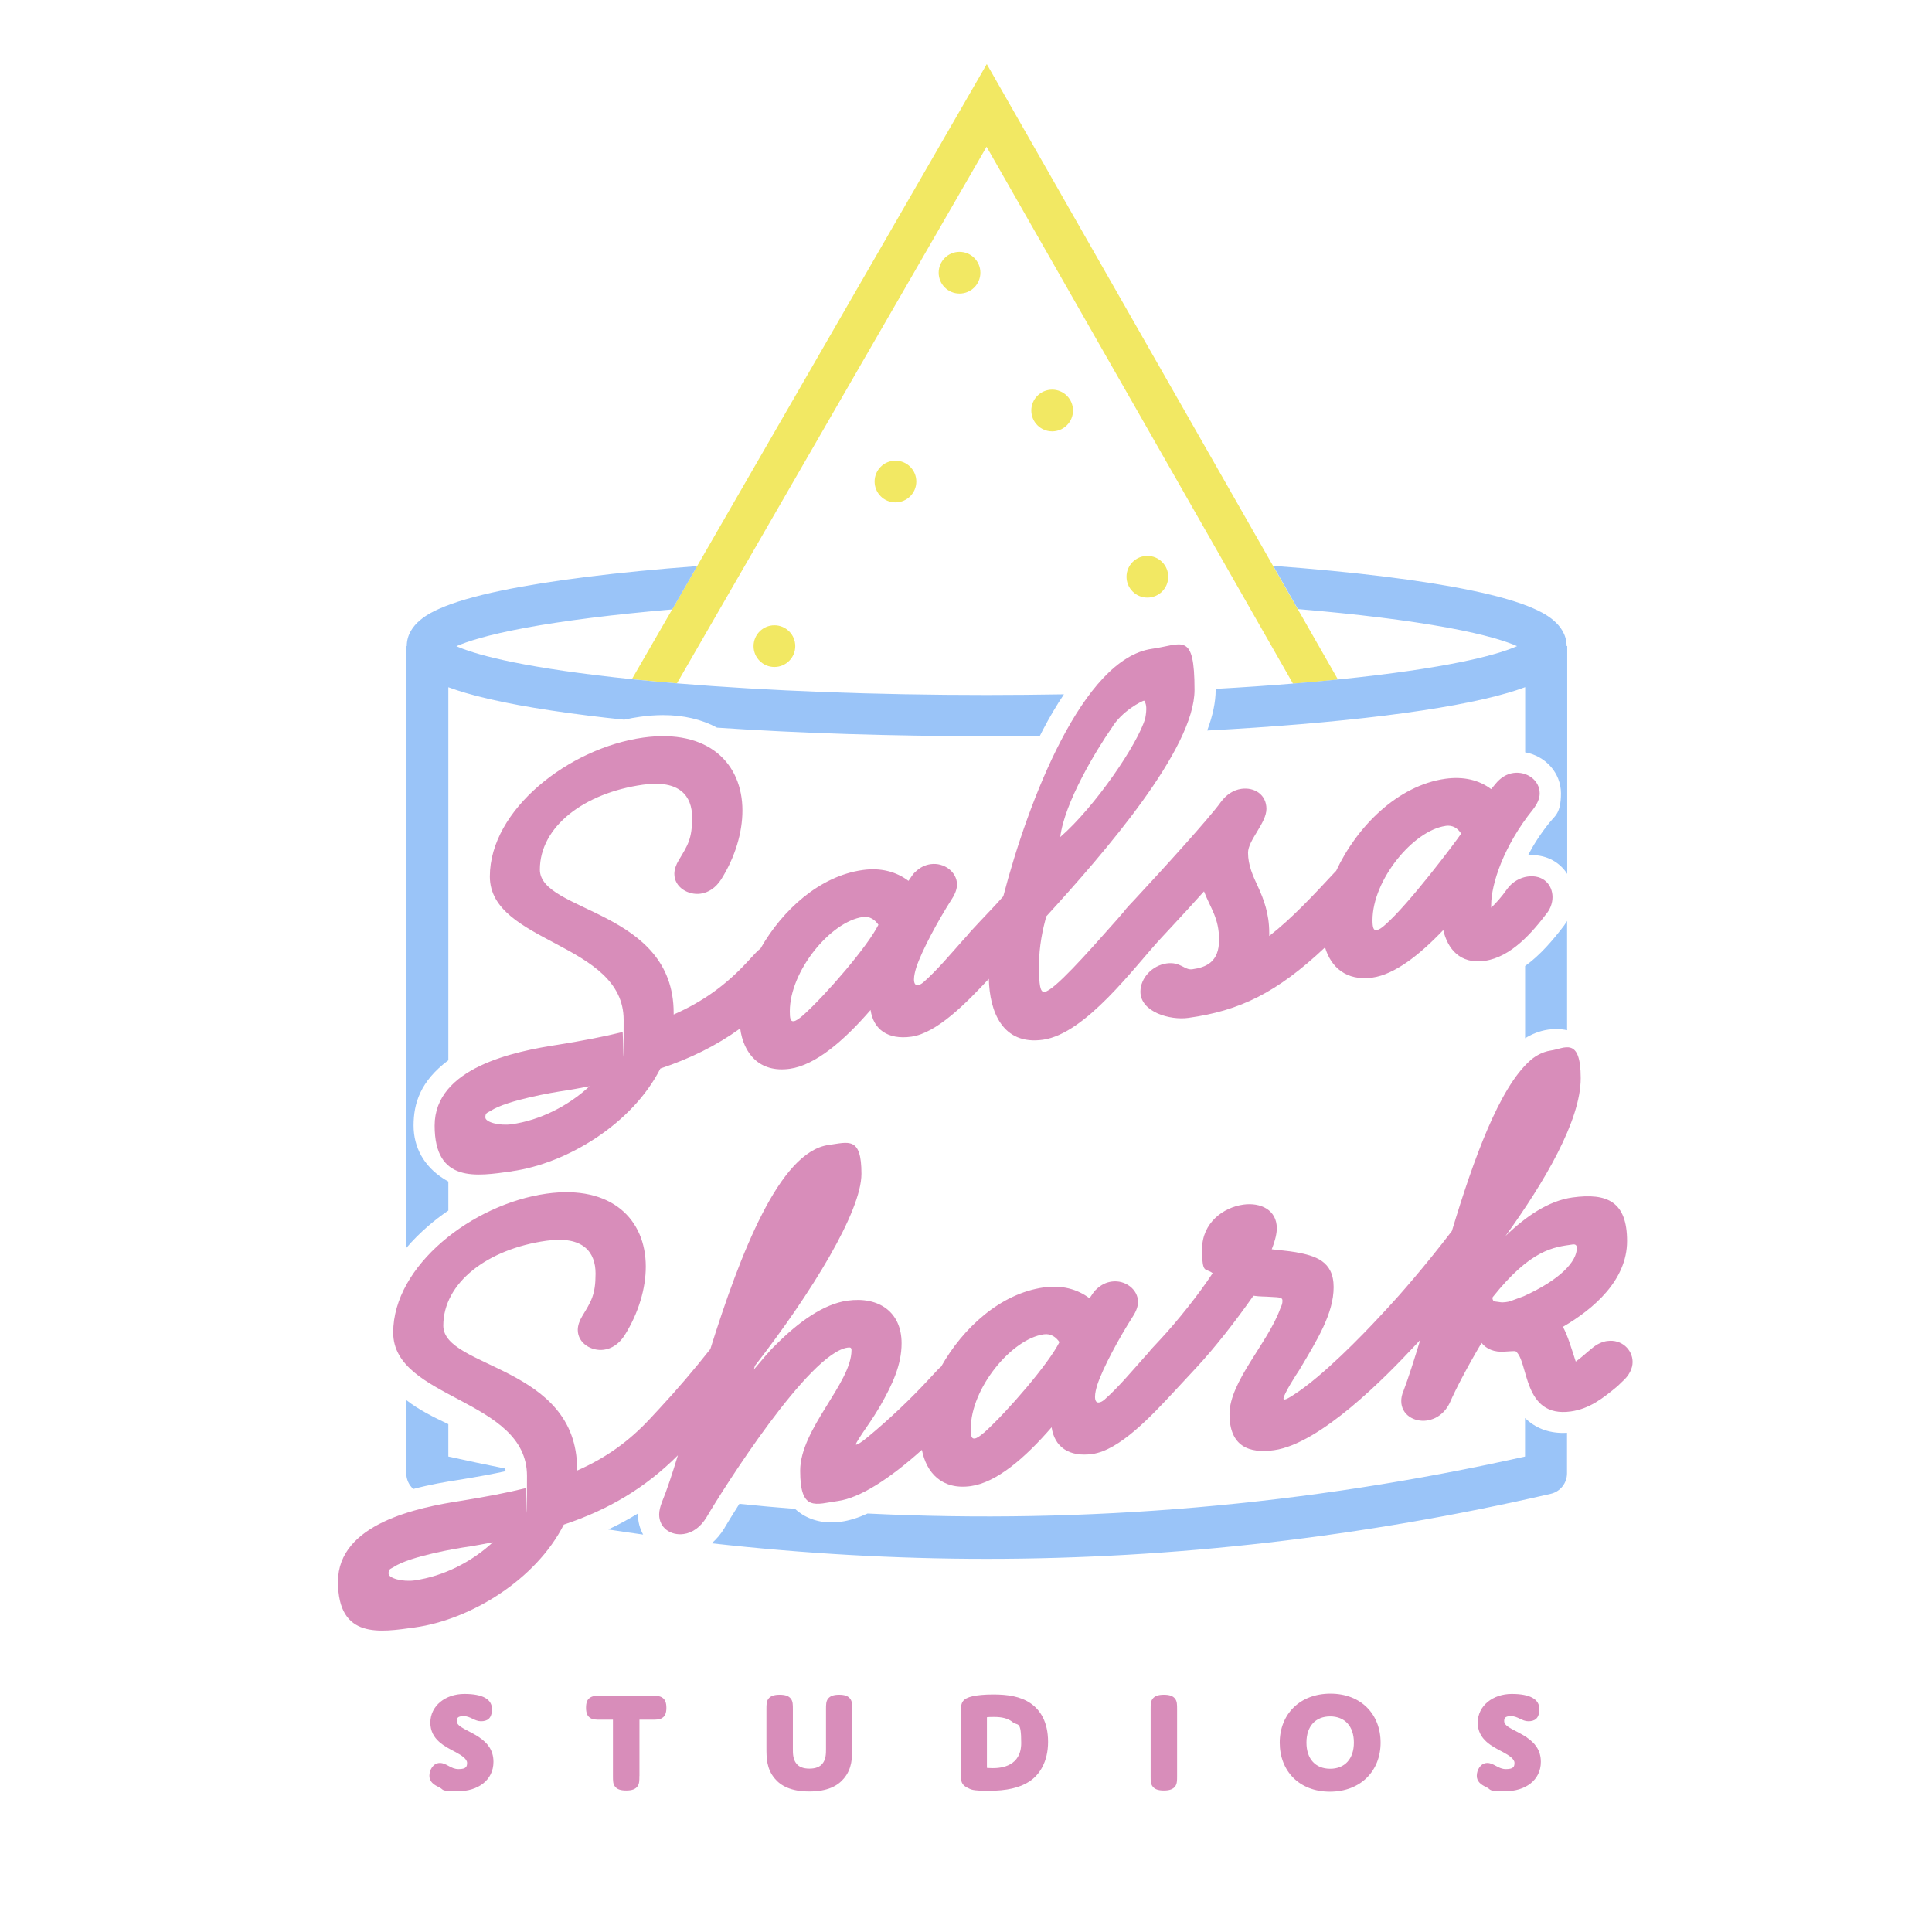
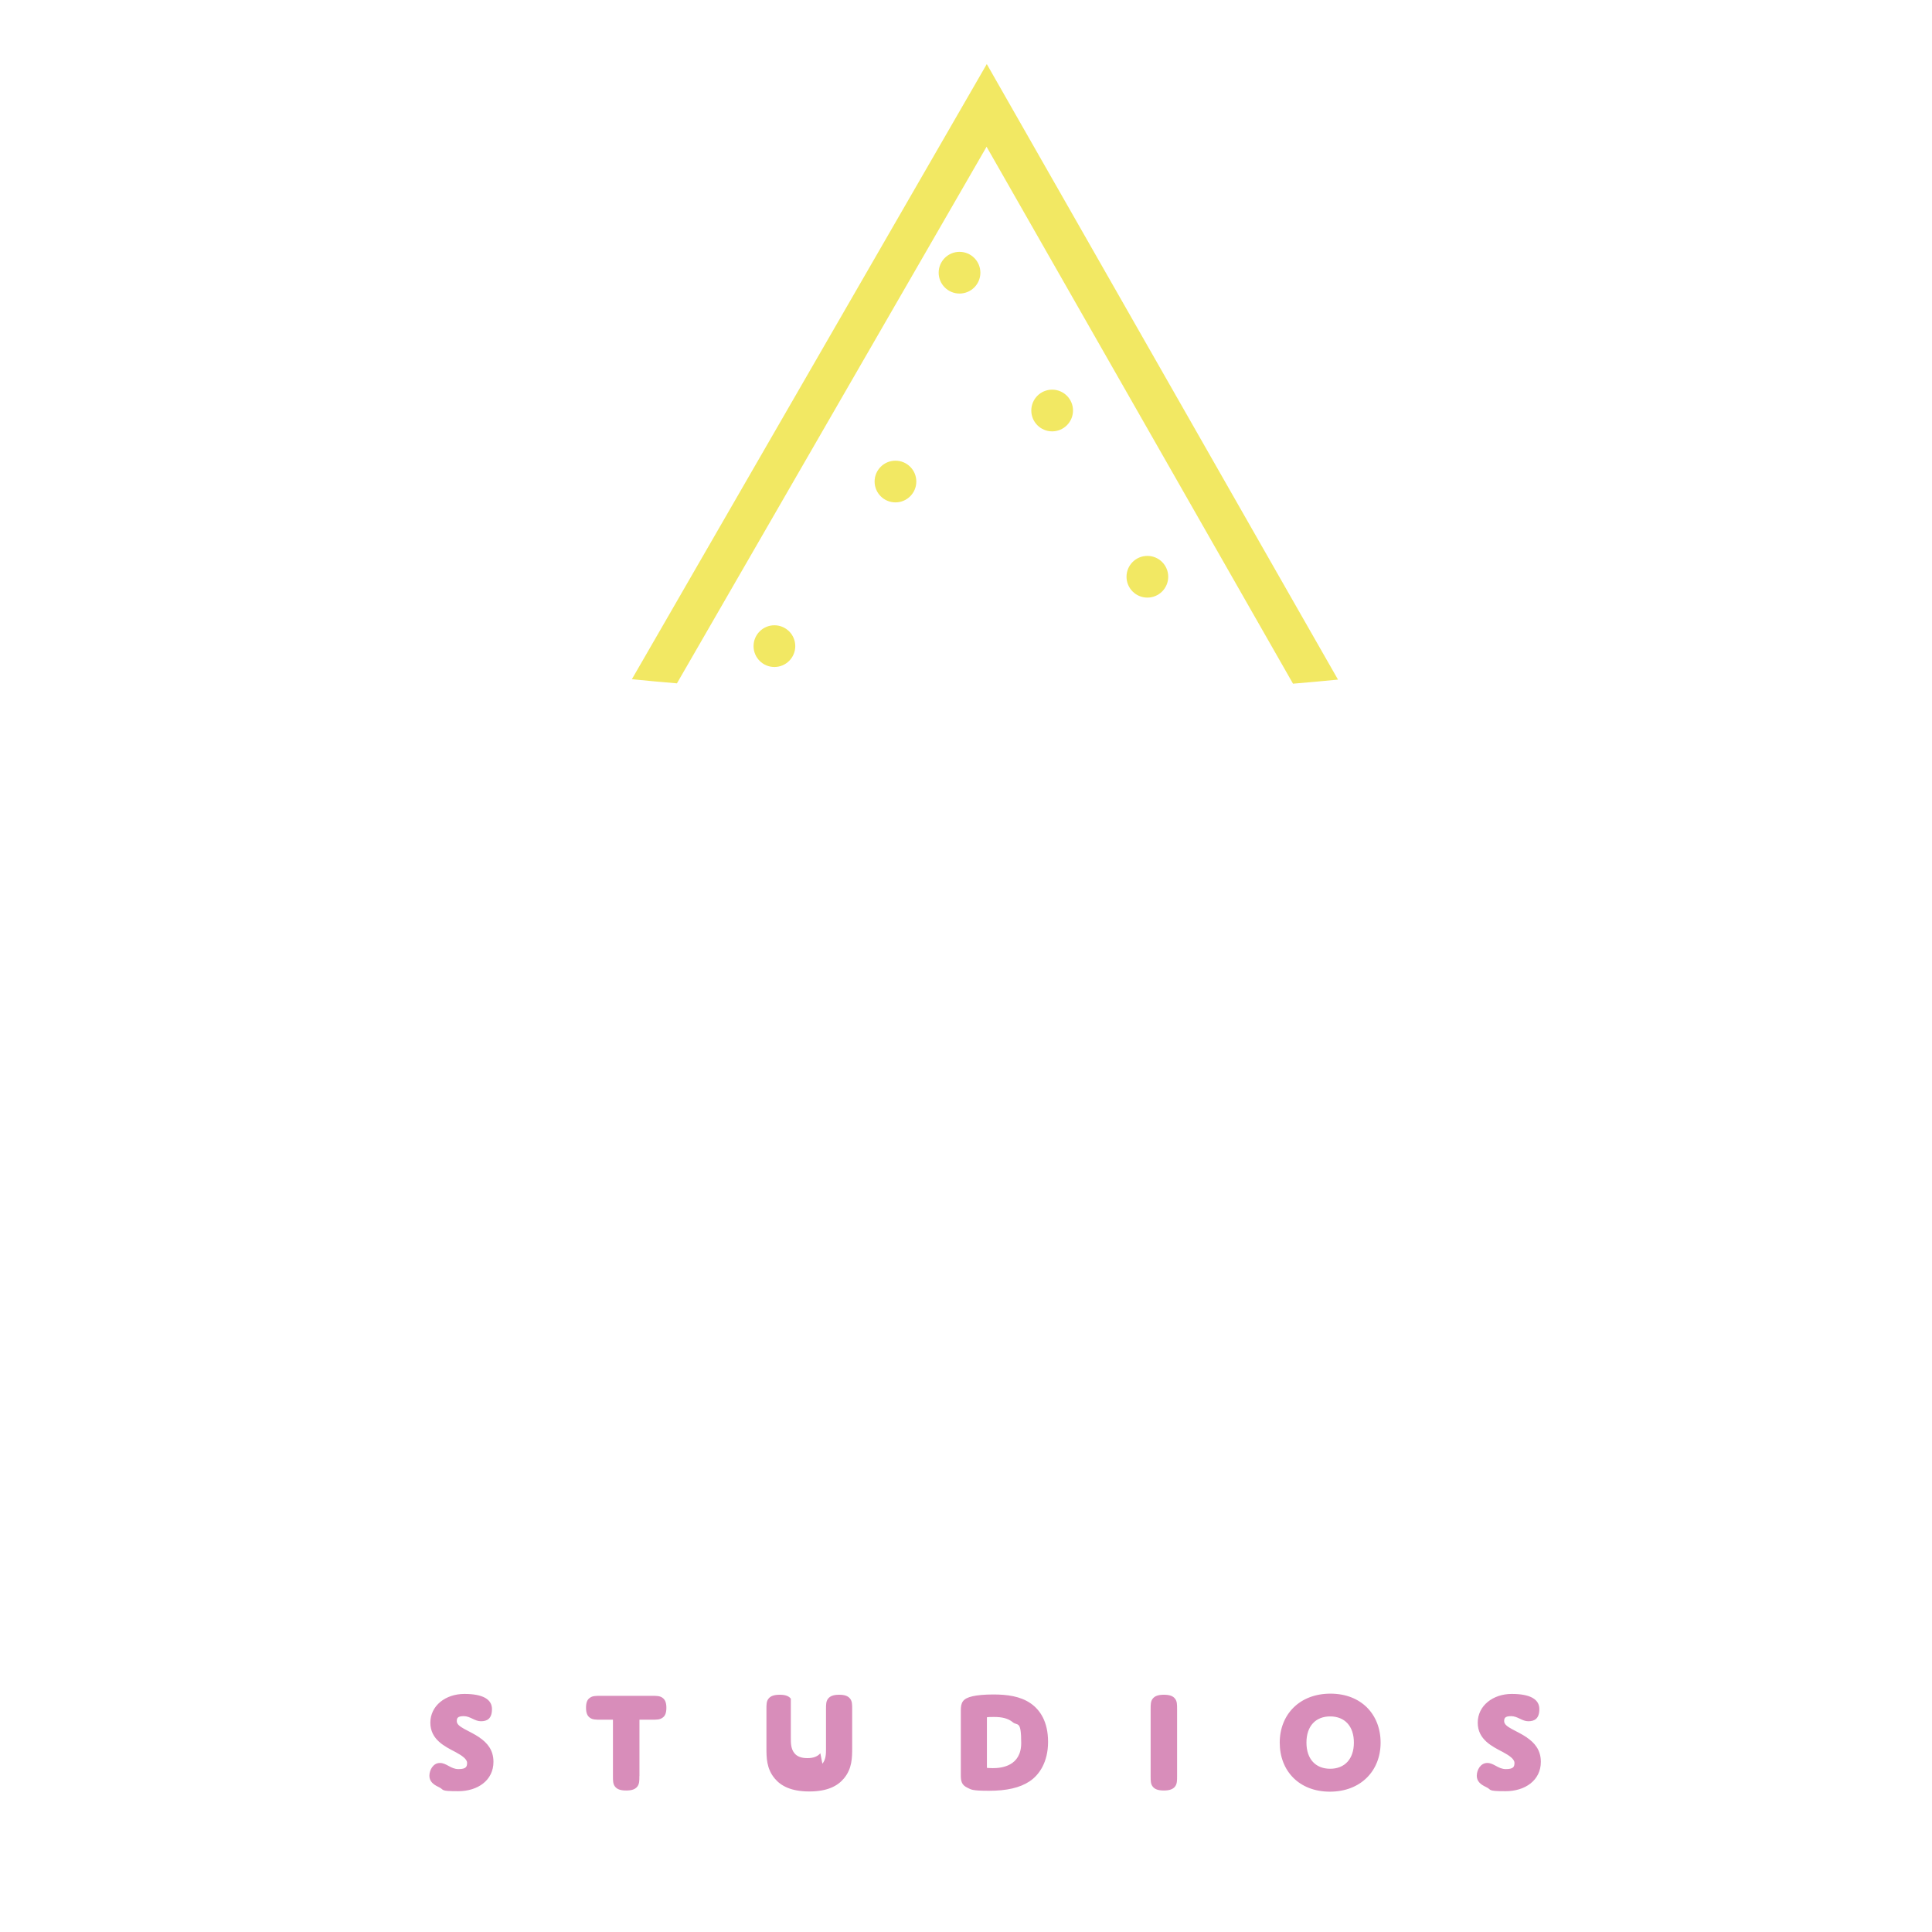
<svg xmlns="http://www.w3.org/2000/svg" id="Layer_1" viewBox="0 0 2834.6 2834.6">
  <defs>
    <style>.st0{fill:#d88dba}.st1{fill:#f2e863}</style>
  </defs>
-   <path d="M703.5 2549.3c11.1 7.5 20.5 18.1 20.5 35.6 0 27.3-23.2 43.1-51.6 43.1s-19.6-1.9-29-6.2c-7.2-3.4-13.4-7.9-13.4-16.4s5.5-18.8 15.4-18.8 15.8 9 27.3 9 12.6-3.8 12.6-9.2-7.5-10.7-16.6-15.6c-15.8-8.3-37.3-18.3-37.3-43.3s22.4-42.2 49.9-42.2 40.5 8.1 40.5 22.2-7 17.9-16.2 17.9-15.6-7.5-25.2-7.5-10.2 3.4-10.2 7.5c0 8.7 18.1 13.4 33.5 23.9ZM938.1 2605.8c0 6.8 0 11.5-3 15.4s-7.9 5.8-16.4 5.8-13.4-1.9-16.4-5.8c-3-3.8-3-8.5-3-15.4v-82.7h-18.3c-6.8 0-11.5 0-15.4-2.8-3.8-2.6-5.8-7-5.8-14.7s1.9-12.2 5.8-14.7c3.8-2.8 8.5-2.8 15.4-2.8h75.5c6.8 0 11.5 0 15.4 2.8 3.8 2.6 5.8 7 5.8 14.7s-1.9 12.2-5.8 14.7c-3.8 2.8-8.5 2.8-15.4 2.8h-18.3v82.7ZM1206.6 2587.7c5.3-6.4 5.3-14.9 5.3-22v-58c0-6.8 0-11.5 3-15.4 3-3.8 7.9-5.8 16.2-5.8s13.2 1.9 16.2 5.8c3 3.8 3 8.5 3 15.4v56.1c0 14.9 0 31.1-12.2 45.6-9 10.7-23.7 19-50.7 19s-41.8-8.3-50.7-19c-12.2-14.5-12.2-30.7-12.2-45.6v-56.1c0-6.8 0-11.5 3-15.4 3-3.8 7.9-5.8 16.4-5.8s13.4 1.9 16.4 5.8c3 3.8 3 8.5 3 15.4v58c0 7 0 15.6 5.3 22 3.6 4.5 9.6 7.2 19 7.2s15.4-2.8 19-7.2ZM1510.7 2613.5c-14.5 9.6-33.9 13.9-59.7 13.9s-26-1.9-31.3-4.3c-9-4.1-10-10-10-18.8v-94.5c0-11.5 2.3-17.7 17.3-21.1 6.6-1.5 17.1-2.6 30.3-2.6 20.5 0 39.7 2.6 54.8 13 13.9 9.6 25.6 26.9 25.6 56.5s-12.8 48.4-26.9 57.8ZM1448 2593.8s4.1.4 8.7.4c12.8 0 41.6-3 41.6-36.9s-5.3-24.7-12.4-30.5c-7-5.8-16-7.7-27.5-7.7s-10.4.6-10.4.6v74ZM1727 2605.8c0 6.8 0 11.5-3 15.4-3 3.8-7.9 5.8-16.4 5.8s-13.4-1.9-16.4-5.8c-3-3.8-3-8.5-3-15.4v-98.1c0-6.8 0-11.5 3-15.4 3-3.8 7.9-5.8 16.4-5.8s13.4 1.9 16.4 5.8c3 3.8 3 8.5 3 15.4v98.1ZM1952 2484.9c45.2 0 73.6 30.5 73.6 71.9s-29.2 71.9-74.4 71.9-73.6-30.5-73.6-71.9 29.2-71.9 74.4-71.9ZM1951.6 2595.1c21.1 0 34.8-14.1 34.8-38.4s-13.6-38.4-34.8-38.4-34.8 14.1-34.8 38.4 13.6 38.4 34.8 38.4ZM2240.2 2549.3c11.1 7.5 20.5 18.1 20.5 35.6 0 27.3-23.2 43.1-51.6 43.1s-19.6-1.9-29-6.2c-7.2-3.4-13.4-7.9-13.4-16.4s5.5-18.8 15.4-18.8 15.8 9 27.3 9 12.6-3.8 12.6-9.2-7.5-10.7-16.6-15.6c-15.8-8.3-37.3-18.3-37.3-43.3s22.4-42.2 49.9-42.2 40.5 8.1 40.5 22.2-7 17.9-16.2 17.9-15.6-7.5-25.2-7.5-10.2 3.4-10.2 7.5c0 8.7 18.1 13.4 33.5 23.9Z" class="st0" />
+   <path d="M703.5 2549.3c11.1 7.5 20.5 18.1 20.5 35.6 0 27.3-23.2 43.1-51.6 43.1s-19.6-1.9-29-6.2c-7.2-3.4-13.4-7.9-13.4-16.4s5.5-18.8 15.4-18.8 15.8 9 27.3 9 12.6-3.8 12.6-9.2-7.5-10.7-16.6-15.6c-15.8-8.3-37.3-18.3-37.3-43.3s22.4-42.2 49.9-42.2 40.5 8.1 40.5 22.2-7 17.9-16.2 17.9-15.6-7.5-25.2-7.5-10.2 3.4-10.2 7.5c0 8.7 18.1 13.4 33.5 23.9ZM938.1 2605.8c0 6.8 0 11.5-3 15.4s-7.9 5.8-16.4 5.8-13.4-1.9-16.4-5.8c-3-3.8-3-8.5-3-15.4v-82.7h-18.3c-6.8 0-11.5 0-15.4-2.8-3.8-2.6-5.8-7-5.8-14.7s1.9-12.2 5.8-14.7c3.8-2.8 8.5-2.8 15.4-2.8h75.5c6.8 0 11.5 0 15.4 2.8 3.8 2.6 5.8 7 5.8 14.7s-1.9 12.2-5.8 14.7c-3.8 2.8-8.5 2.8-15.4 2.8h-18.3v82.7ZM1206.6 2587.7c5.3-6.4 5.3-14.9 5.3-22v-58c0-6.8 0-11.5 3-15.4 3-3.8 7.9-5.8 16.2-5.8s13.2 1.9 16.2 5.8c3 3.8 3 8.5 3 15.4v56.1c0 14.9 0 31.1-12.2 45.6-9 10.7-23.7 19-50.7 19s-41.8-8.3-50.7-19c-12.2-14.5-12.2-30.7-12.2-45.6v-56.1c0-6.8 0-11.5 3-15.4 3-3.8 7.9-5.8 16.4-5.8s13.4 1.9 16.4 5.8v58c0 7 0 15.6 5.3 22 3.6 4.5 9.6 7.2 19 7.2s15.4-2.8 19-7.2ZM1510.7 2613.5c-14.5 9.6-33.9 13.9-59.7 13.9s-26-1.9-31.3-4.3c-9-4.1-10-10-10-18.8v-94.5c0-11.5 2.3-17.7 17.3-21.1 6.6-1.5 17.1-2.6 30.3-2.6 20.5 0 39.7 2.6 54.8 13 13.9 9.6 25.6 26.9 25.6 56.5s-12.8 48.4-26.9 57.8ZM1448 2593.8s4.1.4 8.7.4c12.8 0 41.6-3 41.6-36.9s-5.3-24.7-12.4-30.5c-7-5.8-16-7.7-27.5-7.7s-10.4.6-10.4.6v74ZM1727 2605.8c0 6.8 0 11.5-3 15.4-3 3.8-7.9 5.8-16.4 5.8s-13.4-1.9-16.4-5.8c-3-3.8-3-8.5-3-15.4v-98.1c0-6.8 0-11.5 3-15.4 3-3.8 7.9-5.8 16.4-5.8s13.4 1.9 16.4 5.8c3 3.8 3 8.5 3 15.4v98.1ZM1952 2484.9c45.2 0 73.6 30.5 73.6 71.9s-29.2 71.9-74.4 71.9-73.6-30.5-73.6-71.9 29.2-71.9 74.4-71.9ZM1951.6 2595.1c21.1 0 34.8-14.1 34.8-38.4s-13.6-38.4-34.8-38.4-34.8 14.1-34.8 38.4 13.6 38.4 34.8 38.4ZM2240.2 2549.3c11.1 7.5 20.5 18.1 20.5 35.6 0 27.3-23.2 43.1-51.6 43.1s-19.6-1.9-29-6.2c-7.2-3.4-13.4-7.9-13.4-16.4s5.5-18.8 15.4-18.8 15.8 9 27.3 9 12.6-3.8 12.6-9.2-7.5-10.7-16.6-15.6c-15.8-8.3-37.3-18.3-37.3-43.3s22.4-42.2 49.9-42.2 40.5 8.1 40.5 22.2-7 17.9-16.2 17.9-15.6-7.5-25.2-7.5-10.2 3.4-10.2 7.5c0 8.7 18.1 13.4 33.5 23.9Z" class="st0" />
  <circle cx="1313.8" cy="706.5" r="30.6" class="st1" />
  <circle cx="1543.7" cy="602.3" r="30.6" class="st1" />
  <circle cx="1407.8" cy="400.1" r="30.6" class="st1" />
  <circle cx="1683.4" cy="846.2" r="30.6" class="st1" />
  <circle cx="1136.2" cy="948" r="30.6" class="st1" />
  <path d="m1904.2 893.7 59 103.3c10.2-1 20.3-2.1 30.2-3.2 147.7-16.5 208.3-35.1 232.4-45.7-15.2-6.7-44.9-16.6-101.7-27.1-58.1-10.7-133.3-20.1-219.9-27.3ZM669.5 948c24.1 10.7 84.7 29.2 232.4 45.7 8.2.9 16.6 1.8 25.1 2.7l59.1-102.4c-85.3 7.3-159.3 16.6-216.5 27.2-55.8 10.4-85.1 20.1-100.2 26.8Z" style="fill:none" />
  <path d="M1447.8,94l-425,736.6-36.6,63.5-59.1,102.4c21.3,2.2,43.3,4.2,66.1,6.1l454.3-787.3,449.6,787.8c22.7-1.9,44.8-3.9,66-6l-59-103.3-36.2-63.4L1447.8,94Z" class="st1" />
-   <path d="M936.1 2220.5c-14 8.6-28.5 16.4-43.7 23.5 17.1 2.6 34.2 5.2 51.2 7.5-4.9-8.8-7.6-18.9-7.6-29.6s0-1 0-1.5ZM657.8 2137v-47.5c-21.4-10.1-43-20.8-61.7-35.3v107.4c0 9 3.9 17.3 10.3 23 24.3-6.5 47.7-10.5 66.2-13.3 27-4.4 49.5-8.5 69.2-12.8-.2-1.3-.4-2.6-.6-3.9-27.8-5.6-55.6-11.4-83.4-17.6ZM2295.2 1357.4c-16.4 21.6-35.2 43.8-57.6 59.9v106c8.5-5.3 20.1-10.7 34.1-12.7 3.8-.5 7.7-.8 11.5-.8 5.6 0 10.9.6 16 1.7v-160.3c-1.1 1.9-2.3 3.8-3.6 5.5l-.4.6ZM2298.5 948c0-33.7-36.3-49.8-48.2-55.1-21.4-9.5-52.2-18.5-91.4-26.6-71.5-14.9-171.9-27.3-290.9-36.1l36.2 63.4c86.6 7.3 161.8 16.6 219.9 27.3 56.8 10.5 86.5 20.3 101.7 27.1-24.1 10.7-84.7 29.2-232.4 45.7-9.9 1.1-19.9 2.2-30.2 3.2-21.3 2.2-43.3 4.2-66 6-36.2 3-74.2 5.6-113.6 7.8 0 .5 0 1 0 1.5 0 17.7-4.1 37.5-12.4 59.6 96.1-5.1 184.4-12.5 260.6-21.9 77-9.6 137.8-20.8 180.7-33.4 8.3-2.4 16.8-5.2 25.2-8.3v95.6c29.8 5.3 52.5 30.2 52.5 60.1s-9.2 33.2-16.1 42.3l-.3.3-.3.3c-13.2 16.3-23.6 32.7-31.6 48 1.9-.1 3.7-.2 5.6-.2 22.4 0 41.2 10.7 51.9 27.6v-334.4h-.7ZM2293.4 2102.4c-22.2 0-41.3-7.5-55.9-21.9v56.5c-320 71.5-642.6 99.4-964.6 83.6-13.5 6.2-26.7 10.4-39.2 12.1-4.6.6-9.2 1-13.7 1-21.5 0-40.1-7.4-53.6-19.9-27.2-2.1-54.4-4.6-81.6-7.4-10.2 16-17.8 28.6-21.8 35.3v.2c-5.4 8.8-11.7 16.3-18.8 22.4 134.8 15.1 269.5 22.8 403.4 22.8 274.6 0 553.1-32.1 827.6-95.4 14-3.2 23.9-15.7 23.9-30.1v-59.4c-2 .1-3.9.2-5.8.2h0ZM1447.6 1080.1c26.2 0 52.3-.2 78.1-.5 1.3-2.6 2.7-5.2 4-7.9 10.2-19.5 20.6-37.2 31.3-53-37.3.6-75.2 1-113.4 1-163.2 0-320.9-6-454.4-17.1-22.8-1.9-44.8-3.9-66.1-6.1-8.5-.9-16.9-1.8-25.1-2.7-147.7-16.5-208.3-35.1-232.4-45.7 15.1-6.6 44.4-16.4 100.2-26.8 57.1-10.6 131.2-19.9 216.5-27.2l36.6-63.5c-117.9 8.8-217.2 21.2-287.9 36-38.8 8.1-69.2 17-90.4 26.5-11.8 5.3-47.8 21.3-47.8 54.9h-.7v883c9.5-11.2 20.2-21.9 32.1-32.2 9.4-8.1 19.3-15.7 29.6-22.7v-42.6c-2.5-1.4-5-2.8-7.3-4.3-28.2-18-43.7-45.6-43.7-77.8s9.7-65 51-95.8v-547.3c8.3 3.1 16.9 5.8 25.2 8.3 42.9 12.6 103.7 23.8 180.7 33.4 16.8 2.1 34.2 4.1 52.1 5.9 7.9-1.8 15.8-3.2 23.7-4.3 11.5-1.6 22.8-2.4 33.5-2.4 29.9 0 56.7 6.3 79 18.4 120.1 8.2 255.3 12.5 395.8 12.5Z" style="fill:#9ac4f8" />
-   <path d="M750.5 1718.5c81.8-11.4 177.5-70 218.4-150.8 43.7-14.6 82.2-33.6 117.1-58.8 4.8 36.4 27.9 65.4 72.7 59.2 37.6-5.2 79.4-41 118.6-86.3 4.1 28.6 25.4 44 59.7 39.2 37.6-5.2 80.9-49.6 113.8-84.9 1.1 47.8 19.8 97.7 79.3 89.4 63-8.8 134.2-106.9 173.4-149.1l13.1-14.1c0-.1.2-.2.3-.3 16.8-18.1 33.5-36.2 49.6-54.2 9.8 25.5 22.1 39.1 22.1 71.3s-18.8 40.2-39.3 43c-11.5 1.6-17.2-11.4-37.6-8.6-21.3 3-38.5 21.5-38.5 41.4 0 29.9 43.4 42.3 70.4 38.5 75.4-10.5 129.4-36.6 200.5-103.4 8.6 29 31.1 49.6 69.5 44.3 32.7-4.6 69.5-33.5 103.9-69.7 6.5 27.5 24.5 50.2 60.5 45.2 39.3-5.5 70.4-42 92.4-71.1 4.9-6.8 7.4-14.8 7.4-22.5 0-17.6-13.1-33.4-36.8-30.1-10.6 1.5-22.1 7.7-29.5 17.9-9 12.8-17.2 21.6-23.7 27.8v-3.8c0-31.4 18.8-87.7 61.4-140.4 6.5-8.6 9.8-15.9 9.8-23.6 0-19.2-18.8-32.6-38.5-29.9-9.8 1.4-18.8 6.5-27 16.8l-5.7 6.9c-18-13.6-40.9-18.8-67.1-15.2-70.5 9.8-130.3 70.8-160.3 135.1-.6.6-1.1 1.1-1.7 1.7-31.9 34.3-63 67.8-96.5 93.9v-4.6c0-28.4-8.2-49.5-16.4-67.5-7.4-15.8-14.7-31.7-14.7-50.1s27-43.6 27-64.3-17.2-32.1-36.8-29.4c-11.5 1.6-22.1 8.4-30.3 19.6-16.4 23-83.4 96.7-126.8 143.4-5.2 5.6-11.1 11.4-15.8 17.8-3.2 3.6-6.5 7.5-10.3 11.9-44.2 49.9-91.6 103.2-105.5 105.2-6.5.9-8.2-9.6-8.2-38.7s5.7-53.7 10.6-72c85.9-94 217.6-245.8 217.6-332.4s-18-66.5-62.2-60.3c-101.4 14.1-181.6 222.3-218.4 363.2-13.1 14.9-25.4 27.3-34.4 37l-13.1 14.1c-1.5 1.6-2.8 3.2-4 4.8l-8.3 9.2c-17.2 19.3-37.6 43.6-57.3 60.9-3.3 2.8-5.7 3.9-8.2 4.2-4.1.6-5.7-3-5.7-8.4s1.6-11.7 3.3-17.3c8.2-24.9 31.9-68.8 52.4-100.8 4.9-7.6 7.4-14.8 7.4-21 0-18.4-18.8-32.6-38.5-29.9-8.2 1.1-15.5 4.5-22.9 11.6-4.1 3.6-6.5 8.6-9.8 12.9-18-13.6-40.9-19.6-67.1-15.9-63.2 8.8-117.8 58.6-150 115.2-2.4 1.8-4.8 3.9-7.1 6.4l-13.1 14.1c-30.3 32.6-63.8 57.2-107.2 76.3v-2.3c0-151.8-196.3-147.4-196.3-210.3s64.6-112.5 151.4-124.6c54-7.5 72 16.8 72 48.2s-6.5 40.8-19.6 62.5c-4.1 6.7-6.5 13.9-6.5 20.1 0 19.9 20.5 31.6 38.5 29.1 11.5-1.6 22.1-8.4 30.3-21.1 20.5-32.7 31.1-68.7 31.1-100.9 0-69-49.9-120.3-145.6-107-108.8 15.2-225 105.7-225 203.8s196.3 96.8 196.3 210.3-.8 12.4-1.6 17.9c-27.8 6.9-58.9 12.8-94.1 18.5-64.6 9.8-181.6 33.7-181.6 118.8s62.2 74.1 112.9 67.1ZM2120.9 1211.7c10.6-1.5 18 3.6 22.9 11.4-9.8 14.4-76.9 103.5-111.3 133.6-5.7 5.4-9.8 7.5-13.1 8-4.1.6-5.7-3.8-5.7-14.5 0-59 59.7-131.7 107.2-138.4ZM1630.7 1068.6c14.8-25.5 45.1-40.2 47.6-40.6.8-.1 1.3 1.4 1.6 2.1 1.7 3.6 3.1 9 .4 23.7-10.7 37.5-73.8 130.1-124.7 174.3 6.2-50.6 52.2-126.5 75.1-159.6ZM1265.9 1345.4c10.6-1.5 18 4.4 22.9 11.4-15.5 31.3-76.1 101.8-110.4 132.7-6.5 5.5-10.6 8.4-13.9 8.8-4.9.7-5.7-4.6-5.7-14.5 0-59 59.7-131.7 107.2-138.4ZM719.4 1630.1c24.5-16.5 98.2-28.2 101.4-28.7 15.5-2.2 30.3-5 44.2-7.7-31.1 28.9-72.8 50-114.5 55.8-18 2.5-38.4-3.1-38.4-10s2.5-6.5 7.4-9.5ZM2358.5 1967.4c-7.4 1-15.5 4.5-22.9 10.9-8.2 6.5-15.5 13.7-23.7 19.4-6.5-19.8-11.5-37.5-18.8-51 45-26.2 94.1-68.3 94.1-125.8s-28.6-71.1-80.2-64c-35.2 4.9-68.7 28-98.2 56.6 57.3-79.3 110.4-169.5 110.4-231.6s-24.5-43.3-43.4-40.7c-14.7 2.1-26.2 10.5-31.1 15.1-45 40-82.6 144.1-114.5 249.8-39.3 51.5-77.7 95.2-93.3 111.9l-13.1 14.1s0 0-.1.1c-24.6 26.5-82.6 86.6-125.1 113.9-7.4 4.9-11.5 7-13.9 7.3-.8.1-1.6-.5-1.6-1.3 0-6.1 18.8-35.6 22.9-41.5 27-45.2 50.7-83.7 50.7-122.1s-27-46.1-55.6-51.3c-12.3-2.1-23.7-2.8-35.2-4.3 5.7-14.6 7.4-24 7.4-30.9 0-26.8-23.7-38.1-49.1-34.6-29.5 4.1-60.5 26.8-60.5 65.2s4.9 26.9 15.5 35.4c-20.5 31.2-51.5 70-76.1 96.5l-13.1 14.1c-1.6 1.7-3 3.4-4.2 5.1l-8 8.9c-17.2 19.3-37.6 43.6-57.3 60.9-3.3 2.8-5.7 3.9-8.2 4.2-4.1.6-5.7-3-5.7-8.4s1.6-11.7 3.3-17.3c8.2-24.9 31.9-68.8 52.4-100.8 4.9-7.6 7.4-14.8 7.4-21 0-18.4-18.8-32.6-38.5-29.9-8.2 1.1-15.5 4.5-22.9 11.6-4.1 3.6-6.5 8.6-9.8 12.9-18-13.6-40.9-19.6-67.1-15.9-63.5 8.9-118.4 59.2-150.5 116.1-1.9 1.6-3.9 3.3-5.7 5.3l-13.1 14.1c-27 29.1-57.3 57.8-88.4 83.6-9.8 8.3-15.5 11.4-17.2 11.6 0 0-.8.1-.8-.7 0-1.5 8.2-14.2 14.7-23.5 10.6-15.3 14.7-22 22.1-34.5 16.4-29.1 30.3-57.9 30.3-90.1 0-46-33.5-68.9-79.4-62.5-35.2 4.9-72 31.5-104.7 64.4-11.5 10.8-22.9 25.4-32.7 36.8l1.6-5.6c83.4-107.5 156.3-226.5 156.3-281.7s-18.8-46.4-48.3-42.3c-72 10-129.3 159.1-173.4 299.4-23.7 30.1-49 59.7-75.2 87.9 0 0 0 0 0 0l-13.1 14.1c-30.3 32.6-63.8 57.2-107.2 76.3v-2.3c0-151.8-196.3-147.4-196.3-210.3s64.6-112.5 151.4-124.6c54-7.5 72 16.8 72 48.2s-6.5 40.8-19.6 62.5c-4.1 6.7-6.5 13.9-6.5 20.1 0 19.9 20.5 31.6 38.4 29.1 11.5-1.6 22.1-8.4 30.3-21.1 20.5-32.7 31.1-68.7 31.1-100.9 0-69-49.9-120.3-145.6-107-108.8 15.2-225 105.7-225 203.8s196.3 96.8 196.3 210.3-.8 12.4-1.6 17.9c-27.8 6.9-58.9 12.8-94.1 18.5-64.6 9.8-181.6 33.7-181.6 118.8s62.2 74.1 112.9 67.1c81.8-11.4 177.5-70 218.4-150.8 65.7-21.9 119.6-53.9 167.4-101.7-8.5 27.9-16.3 51.5-23.4 68.6-2.5 6.5-4.1 12.8-4.1 18.2 0 19.9 17.2 31.3 36 28.7 12.3-1.7 24.5-9.6 33.5-24.6 24.5-41.8 150.5-241 207-248.9 4.1-.6 5.7 0 5.7 3.8 0 48.3-75.3 115.5-75.3 176.8s22.9 48.9 55.6 44.4c32.2-4.5 75.6-32.5 123-75 6.5 33.5 29.4 59.1 71.7 53.2 37.6-5.2 79.4-41 118.6-86.3 4.1 28.6 25.4 44 59.7 39.2 40.1-5.6 86.7-55.8 120.3-91.9l32.7-35.2s0 0 0 0c27-29.1 57.2-67.7 83.4-105.1 11.5 1.5 15.5.9 26.2 1.7 12.3.6 16.4.8 16.4 5.4s-.8 6.2-3.3 12c-18 50-74.4 107-74.4 154.5s28.6 58.1 65.4 53c67.9-9.5 163.6-107.1 207-153.8l7.4-7.9c-9 29.6-17.2 55.3-24.5 74.7-2.5 5.7-3.3 10.4-3.3 15 0 19.9 18.8 31.1 37.6 28.5 13.1-1.8 27-10.7 34.4-27.8 7.4-17.1 24.5-50.2 45.8-86.1 6.5 8.3 18 14.4 35.2 12.7 8.2-.4 12.3-.9 14.7-.5 19.6 14.1 9.8 98.3 81 88.4 27.8-3.9 47.5-19.6 68.7-37.2l6.5-6.3c10.6-9.1 15.5-19.8 15.5-29 0-18.4-16.4-33.7-36.8-30.9ZM608.6 2318.7c-18 2.5-38.5-3.1-38.5-10s2.5-6.5 7.4-9.5c24.5-16.5 98.2-28.2 101.4-28.7 15.5-2.2 30.3-5 44.2-7.7-31.1 28.9-72.8 50-114.5 55.8ZM1443.9 2101.8c-6.5 5.5-10.6 8.4-13.9 8.8-4.9.7-5.7-4.6-5.7-14.5 0-59 59.7-131.7 107.2-138.4 10.6-1.5 18 4.4 22.9 11.4-15.5 31.3-76.1 101.8-110.4 132.7ZM2235.8 1901.7l-20 7.4c-2.9 1.1-10.8 2.1-13.8 1.6l-9.4-1.3c-2.1-.4-3.7-4.8-2.4-6.4 55.9-70.1 89.5-73.2 116.8-77.1 4.1-.6 6.5.6 6.5 5.2 0 19.9-24.5 46.4-77.7 70.6Z" class="st0" />
</svg>